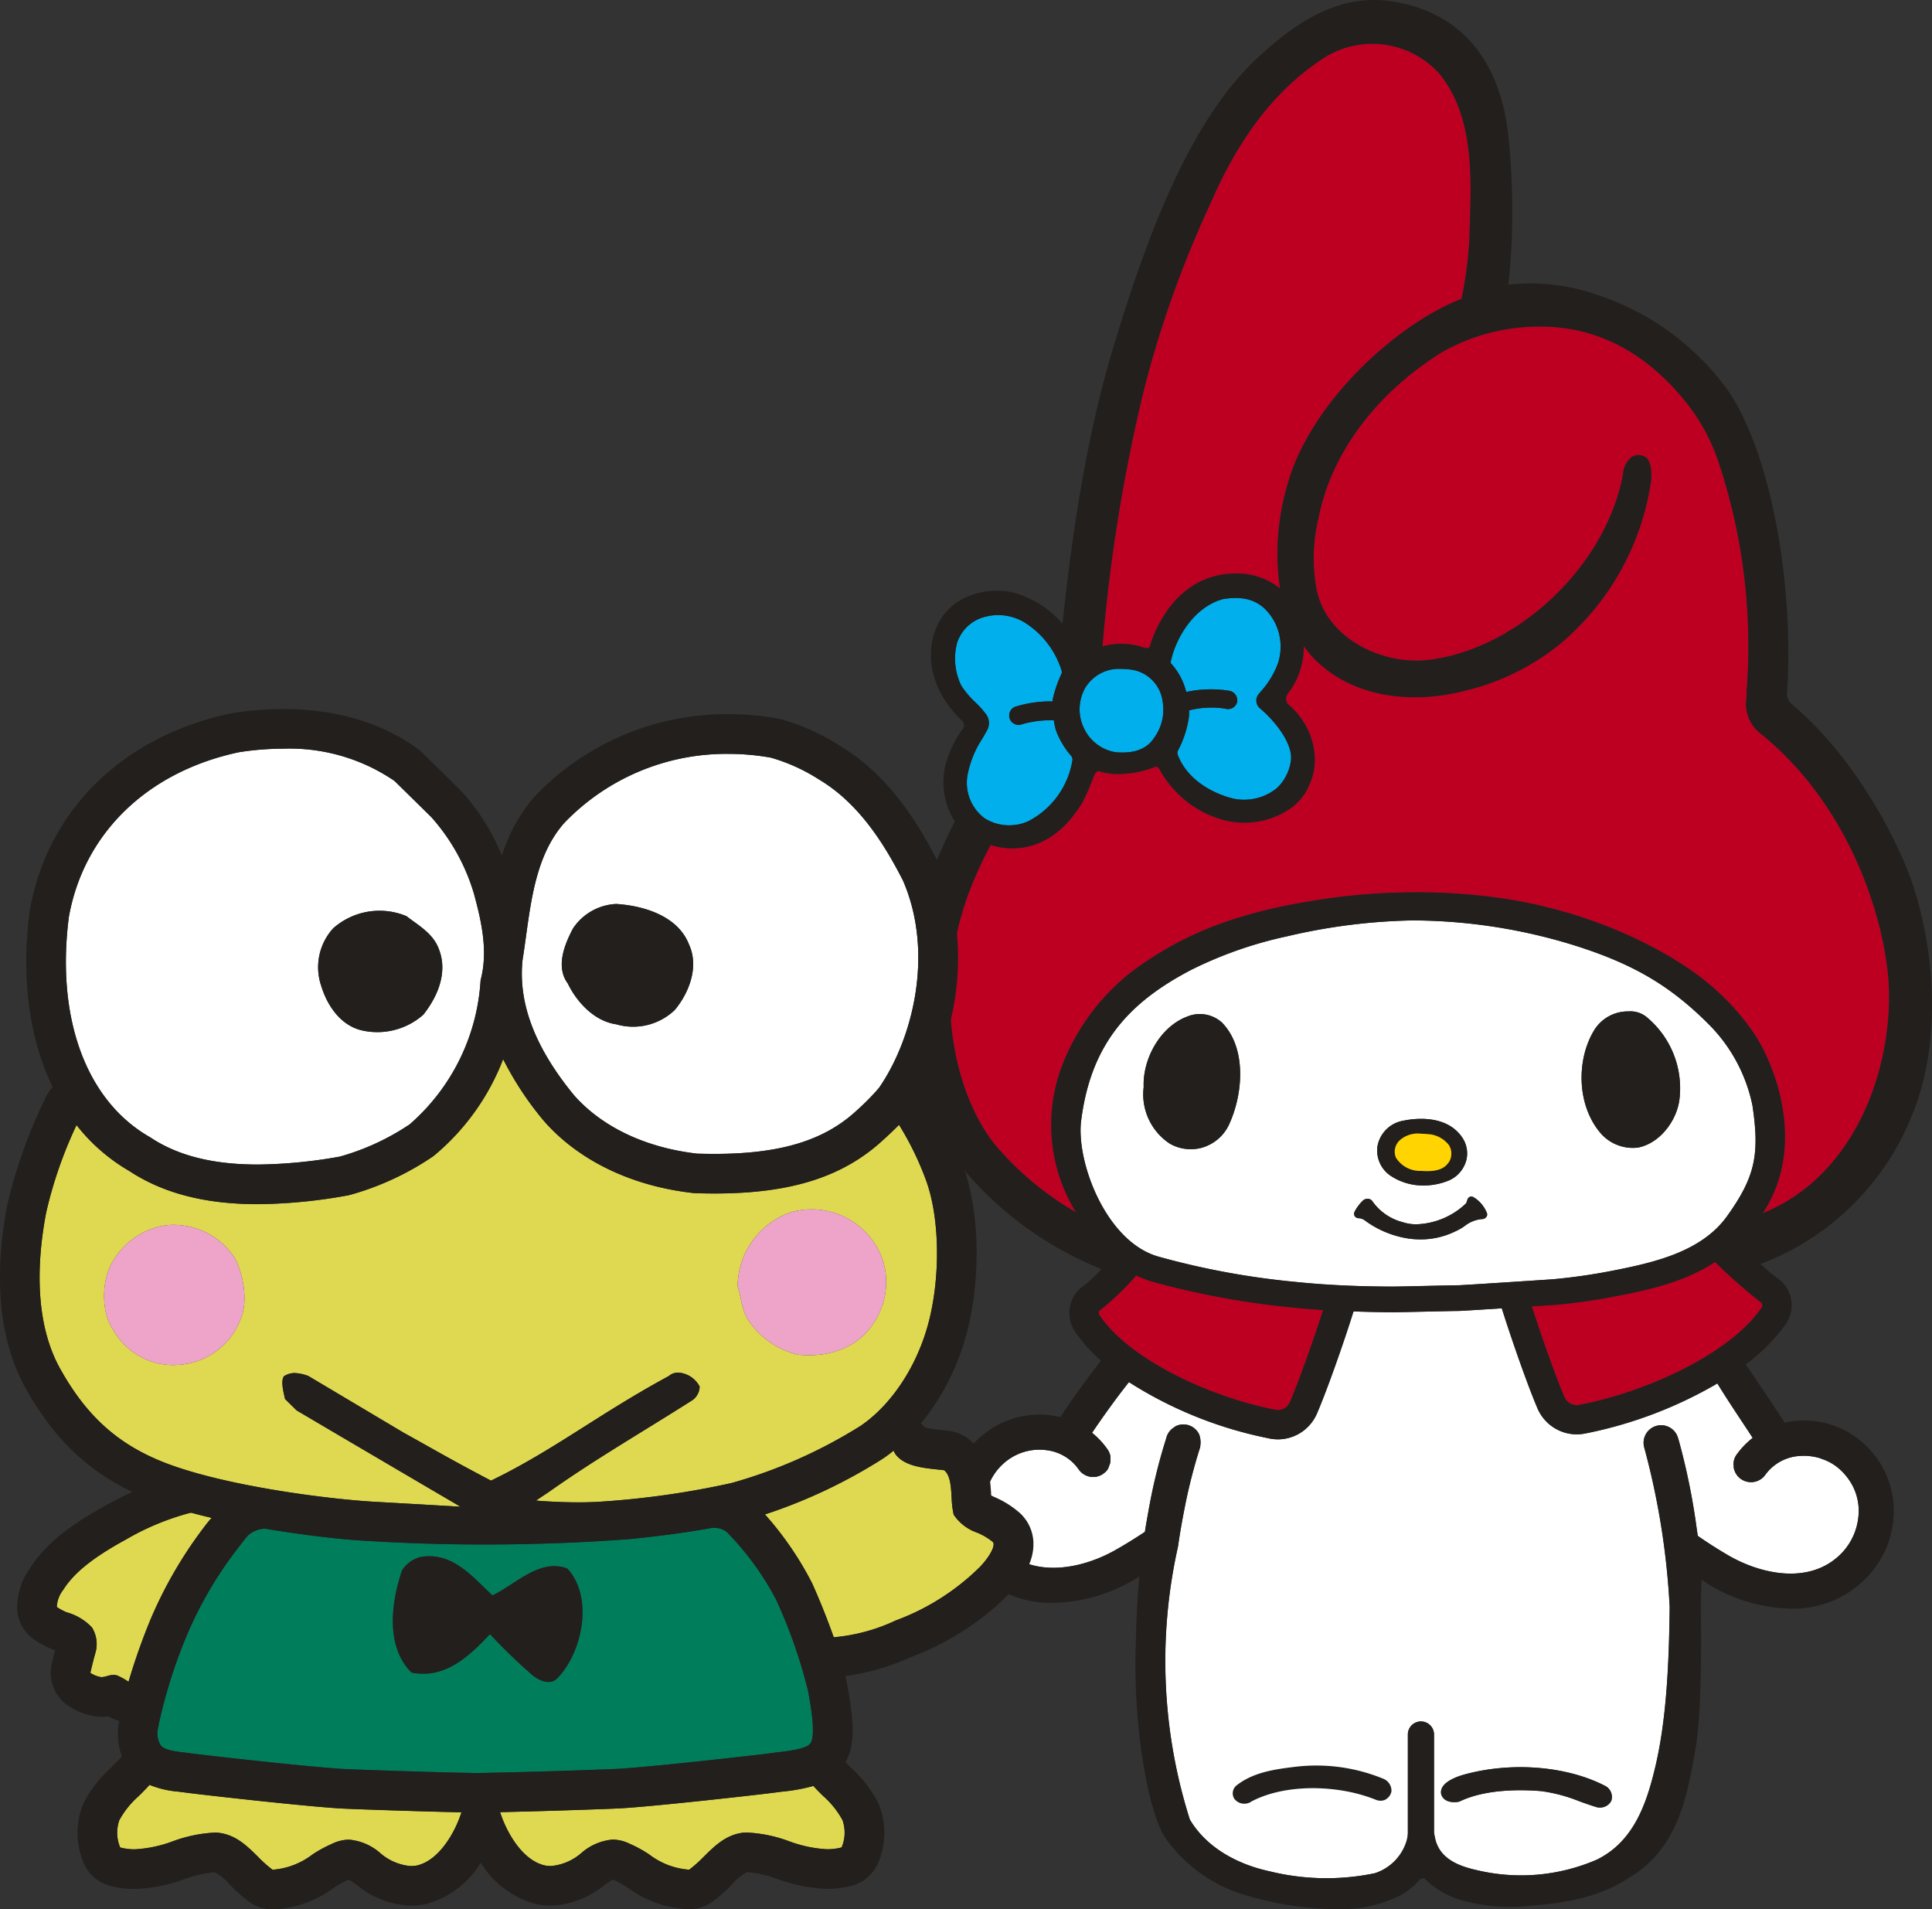
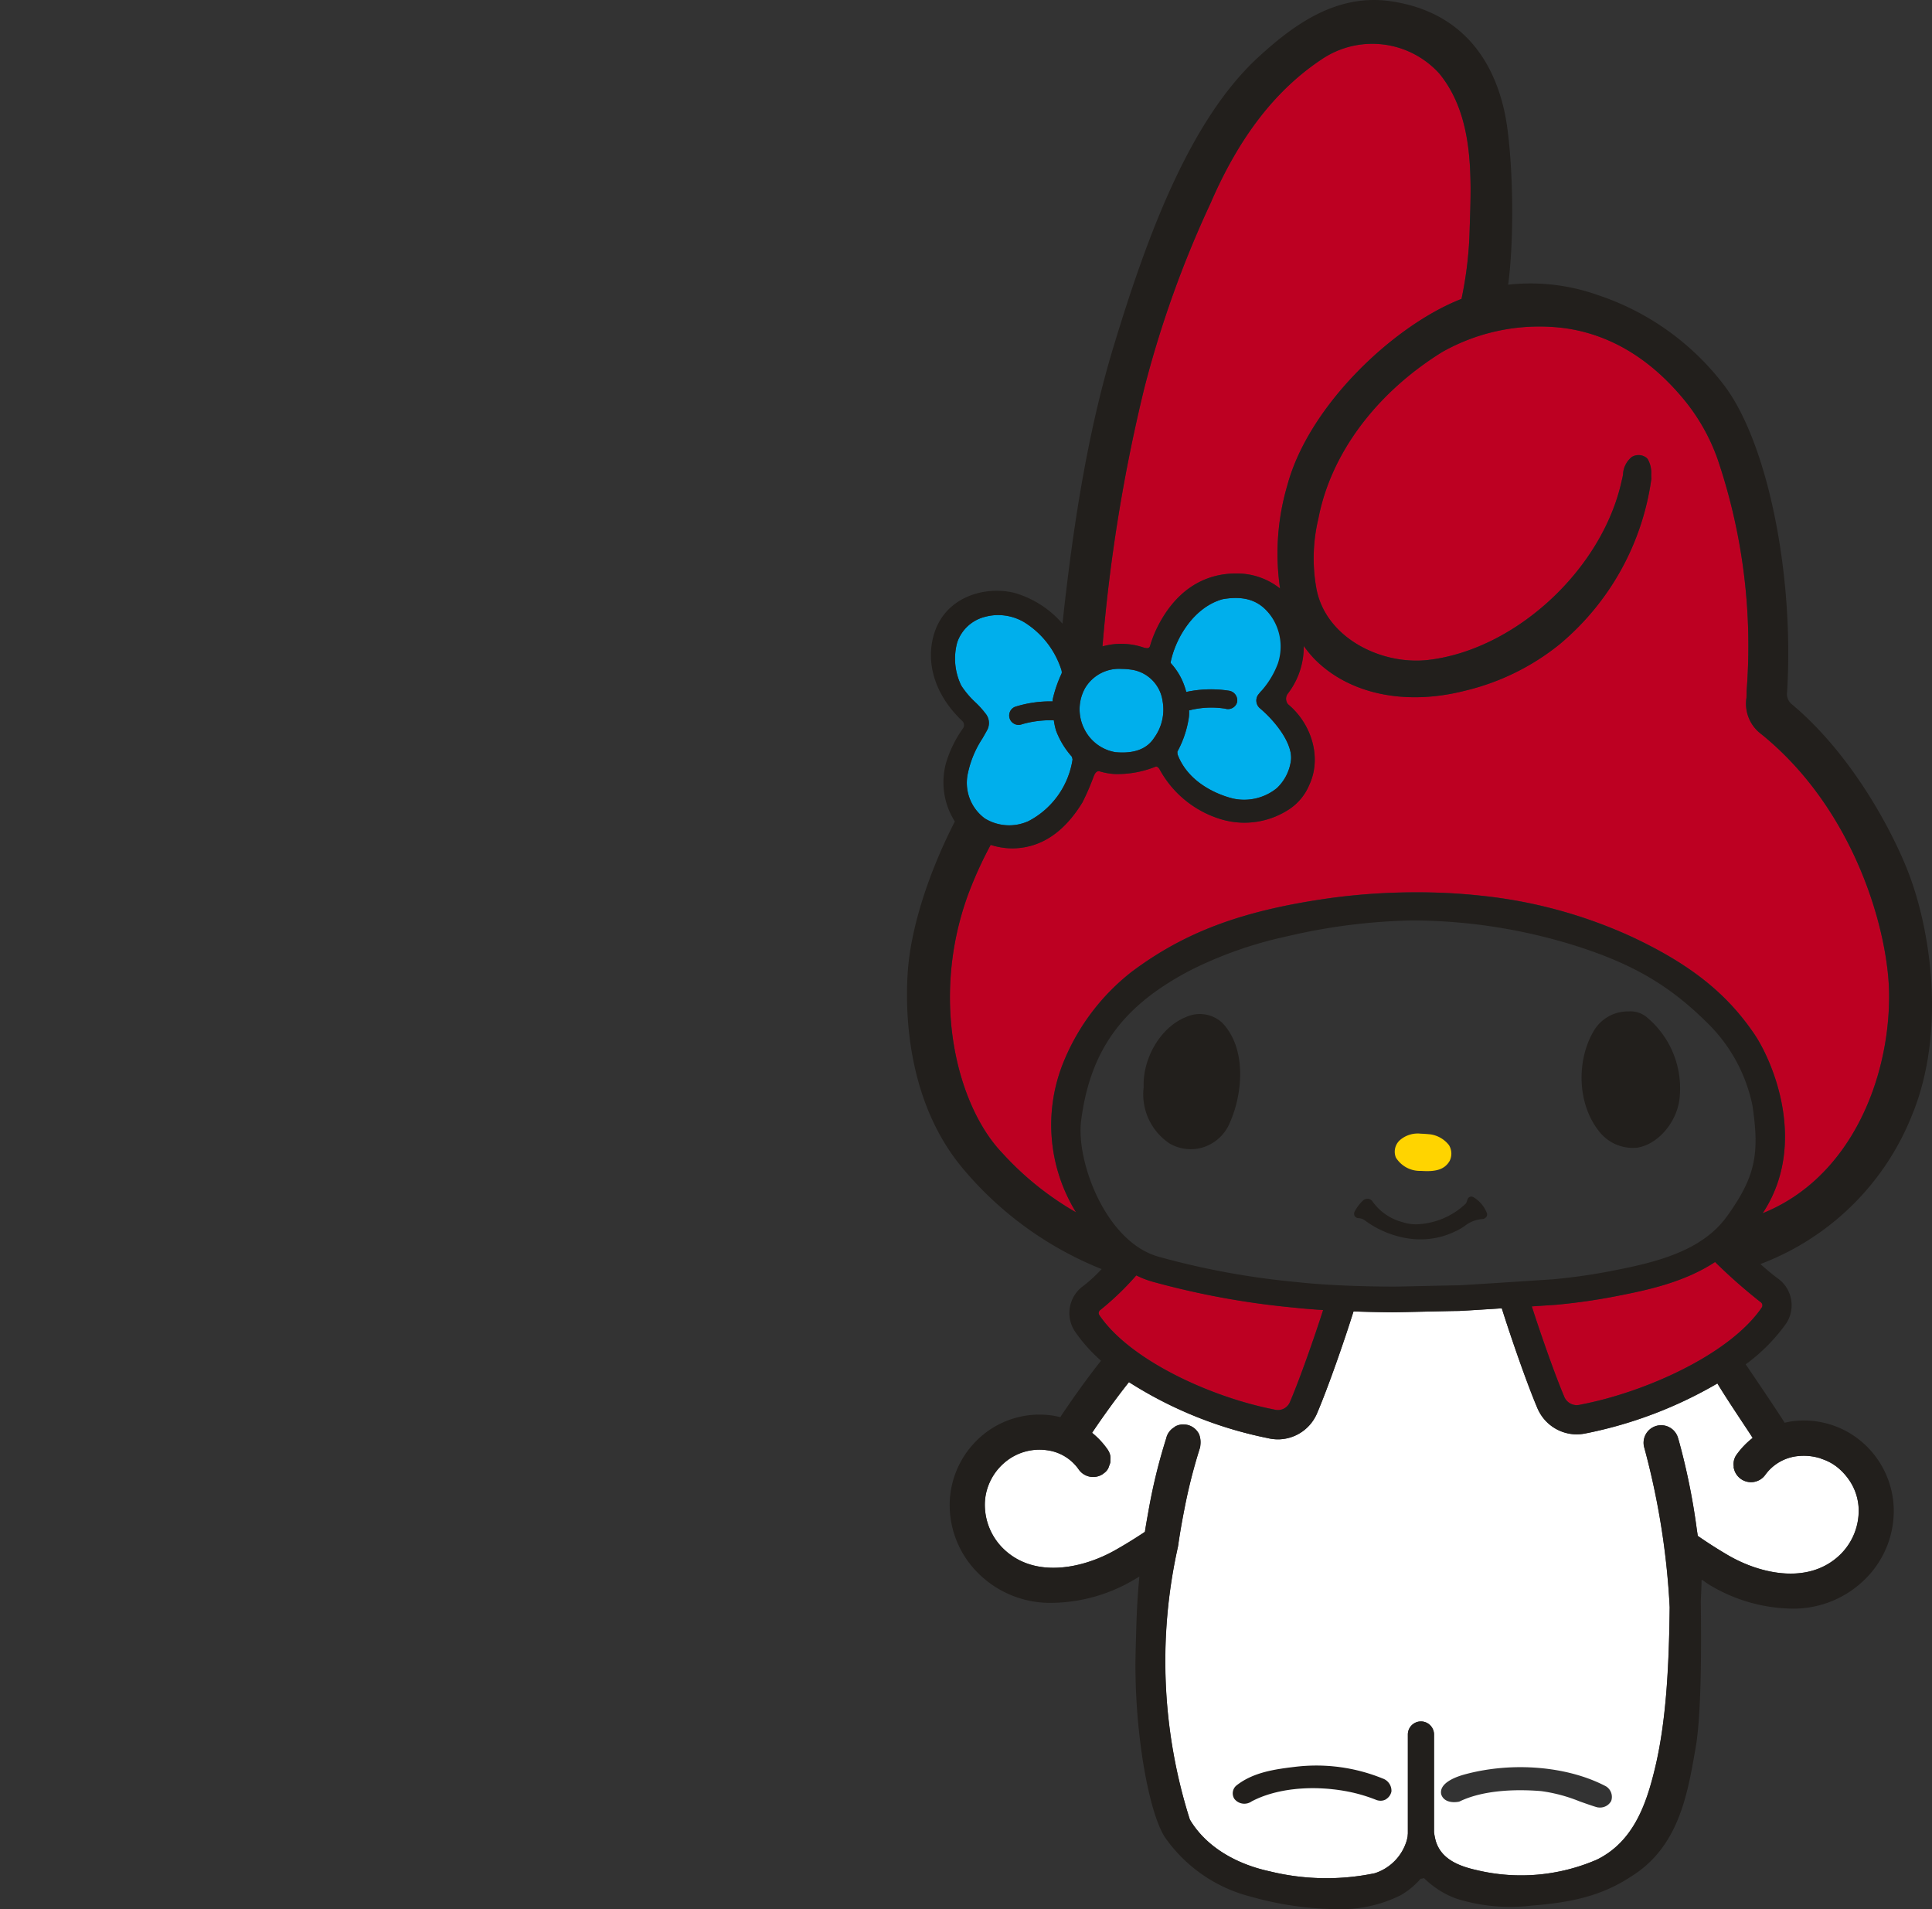
<svg xmlns="http://www.w3.org/2000/svg" width="232.726" height="229.965" viewBox="0 0 232.726 229.965">
  <rect x="0" y="0" width="232.726" height="229.965" fill="#333333" stroke="none" />
  <defs>
    <clipPath id="clip-path">
      <rect id="Rectángulo_707" data-name="Rectángulo 707" width="123.467" height="229.965" fill="none" />
    </clipPath>
    <clipPath id="clip-path-2">
-       <rect id="Rectángulo_708" data-name="Rectángulo 708" width="124.482" height="144.561" fill="none" />
-     </clipPath>
+       </clipPath>
  </defs>
  <g id="Grupo_1305" data-name="Grupo 1305" transform="translate(-1576.419 -1168.205)">
    <g id="Grupo_1170" data-name="Grupo 1170" transform="translate(1685.679 1168.205)">
      <g id="Grupo_1169" data-name="Grupo 1169" clip-path="url(#clip-path)">
        <path id="Trazado_12156" data-name="Trazado 12156" d="M48.922,168.78a21.218,21.218,0,0,0-10.652-1.41c-2.559.3-5.014.7-6.96,2.228a1.23,1.23,0,0,0-.258,1.624,1.526,1.526,0,0,0,2.086.3c2.9-1.531,7.134-1.989,11.329-1.231a19.13,19.13,0,0,1,3.727,1.078,1.53,1.53,0,0,0,.528.075,1.264,1.264,0,0,0,.6-.177,1.419,1.419,0,0,0,.65-.941,1.564,1.564,0,0,0-1.053-1.549" transform="translate(8.383 45.435)" fill="#221f1c" />
        <path id="Trazado_12157" data-name="Trazado 12157" d="M79.939,138.933a5.392,5.392,0,0,1-1.681.14,5.15,5.15,0,0,1-4.166-2.8c-.051-.094-.1-.191-.139-.289-1.293-3.037-3.188-8.513-4.309-12.074-2.543.164-4.928.313-5.215.317-.509,0-2.089.038-3.713.074-1.824.041-3.7.083-4.272.083-1.651-.009-3.186-.046-4.662-.1-1.048,3.366-3.075,9.206-4.422,12.341-.043.1-.09.2-.141.291a5.124,5.124,0,0,1-4.525,2.776,5.419,5.419,0,0,1-1.284-.156A49.088,49.088,0,0,1,24.732,132.8c-1.5,1.875-3.27,4.348-4.442,6.106A9.746,9.746,0,0,1,22.15,140.9a2.093,2.093,0,0,1,.333.766,1.958,1.958,0,0,1,.01.457,2.249,2.249,0,0,1,.008.359,2.179,2.179,0,0,1-.162.417,2.145,2.145,0,0,1-.134.342,2.1,2.1,0,0,1-.53.557c-.018.014-.027.034-.046.048a2.116,2.116,0,0,1-2.944-.519A5.511,5.511,0,0,0,14.813,141a6.455,6.455,0,0,0-4.9,1.349,6.792,6.792,0,0,0-2.386,3.772,6.509,6.509,0,0,0-.155,1.089,7.391,7.391,0,0,0,2.008,5.438c3.7,3.891,9.668,2.655,13.646.416,1.217-.687,2.4-1.415,3.619-2.228.121-.788.258-1.548.394-2.308.067-.384.136-.772.209-1.148a67.3,67.3,0,0,1,1.925-7.679c.034-.109.064-.237.1-.345a2.09,2.09,0,0,1,.914-1.122c.052-.032.086-.081.14-.109a2.105,2.105,0,0,1,.973-.23c.022,0,.045.01.066.011a2.049,2.049,0,0,1,.572.094,2.147,2.147,0,0,1,1.39,2.387,2.261,2.261,0,0,1-.034.277,64.089,64.089,0,0,0-1.889,7.424c-.261,1.323-.5,2.672-.711,4.081a1.683,1.683,0,0,1-.047.318,1.592,1.592,0,0,1-.025.159,63.133,63.133,0,0,0,1.435,32.842c2.014,3.4,5.76,5.4,9.588,6.23a28.6,28.6,0,0,0,12.689.237,5.888,5.888,0,0,0,3.862-3.978c.032-.128.06-.28.092-.417.011-.127.022-.265.033-.394V175.209a1.576,1.576,0,0,1,3.151,0v11.808a8.253,8.253,0,0,0,.191.983c.621,2.206,2.716,3.081,4.958,3.579a22.954,22.954,0,0,0,14.489-1.273c4.426-2.185,5.953-6.741,6.97-10.955,1.353-5.6,1.7-12.242,1.78-19.44a91.04,91.04,0,0,0-3.047-19.174,2.114,2.114,0,0,1,1.387-2.649,2.115,2.115,0,0,1,2.648,1.386c.128.408.251.9.375,1.351a79.825,79.825,0,0,1,1.9,9.692c.038.271.081.525.118.8,1.207.837,2.4,1.6,3.642,2.325,3.942,2.3,9.884,3.632,13.652-.2a7.4,7.4,0,0,0,2.091-5.406,6.572,6.572,0,0,0-.85-2.969,7.29,7.29,0,0,0-1.613-1.928,5.975,5.975,0,0,0-1.958-1.082c-.1-.034-.192-.089-.294-.118-.022-.006-.046-.008-.065-.013a6.718,6.718,0,0,0-2.56-.214,5.516,5.516,0,0,0-3.913,2.262,2.115,2.115,0,0,1-3.8-.9h0c-.006-.041.009-.081.005-.123a1.927,1.927,0,0,1,.371-1.45,9.729,9.729,0,0,1,1.908-1.978h0c-.584-.944-2.968-4.433-4.245-6.558a51.333,51.333,0,0,1-15.678,5.981m-24.23,44.1a1.247,1.247,0,0,1-.605.177,1.523,1.523,0,0,1-.526-.075,19.169,19.169,0,0,0-3.729-1.077c-4.194-.758-8.428-.3-11.329,1.23a1.524,1.524,0,0,1-2.086-.3,1.23,1.23,0,0,1,.258-1.623c1.947-1.526,4.4-1.925,6.961-2.228A21.211,21.211,0,0,1,55.3,180.546a1.565,1.565,0,0,1,1.053,1.55,1.418,1.418,0,0,1-.649.94m27.126.2a1.526,1.526,0,0,1-1.37.808,1.506,1.506,0,0,1-.482-.075c-.674-.209-1.335-.445-1.989-.679a19.024,19.024,0,0,0-4.6-1.226c-2.313-.193-6.665-.286-9.833,1.248l-.08.027c-.813.156-1.849.02-2.133-.9-.279-1.377,1.85-2.115,2.777-2.371,5.733-1.576,12.425-1.025,17.063,1.415l.041.025a1.5,1.5,0,0,1,.605,1.724" transform="translate(2.001 33.67)" fill="#fff" />
-         <path id="Trazado_12158" data-name="Trazado 12158" d="M70.486,169.7l-.041-.025c-4.638-2.44-11.33-2.991-17.063-1.415-.927.256-3.056.993-2.777,2.371.284.917,1.32,1.054,2.133.9l.08-.027c3.168-1.532,7.52-1.441,9.833-1.248a19.023,19.023,0,0,1,4.6,1.226c.654.234,1.315.471,1.989.679a1.474,1.474,0,0,0,.483.075,1.524,1.524,0,0,0,1.368-.808,1.5,1.5,0,0,0-.605-1.724" transform="translate(13.744 45.479)" fill="#221f1c" />
        <path id="Trazado_12159" data-name="Trazado 12159" d="M101.812,80.028a4.567,4.567,0,0,1-1.8-4.389c.006-.243.015-.5.017-.785a70.03,70.03,0,0,0-3.481-27.928,23.737,23.737,0,0,0-4.171-7.333c-4.04-4.848-8.814-7.7-14.191-8.465A23.8,23.8,0,0,0,63.356,34C55.37,38.959,49.934,46.27,48.445,54.059a20.49,20.49,0,0,0-.239,8.426c1.113,5.969,7.857,9.258,13.49,8.6,10.529-1.245,20.976-10.938,23.29-21.608a6.819,6.819,0,0,0,.156-.738,2.861,2.861,0,0,1,1.048-2.1,1.564,1.564,0,0,1,1.783.1l.13.135a3.27,3.27,0,0,1,.431,1.877c.005.173.006.346.019.516a31.575,31.575,0,0,1-11.077,19.95,28.721,28.721,0,0,1-11.423,5.582c-7.157,1.82-13.918.392-18.076-3.825a14.127,14.127,0,0,1-1.3-1.571,9.236,9.236,0,0,1-1.919,5.743,1.027,1.027,0,0,0,.034,1.282c2.811,2.334,4.1,6.407,2.546,9.722a6.487,6.487,0,0,1-2.321,2.858,9.8,9.8,0,0,1-8.185,1.3A12.534,12.534,0,0,1,29.3,84.24c-.116-.183-.315-.38-.5-.287a12.37,12.37,0,0,1-4.863.875,7.733,7.733,0,0,1-1.764-.3c-.409-.158-.622.164-.788.549a28.971,28.971,0,0,1-1.371,3.173c-1.924,3.134-4.574,5.451-8.346,5.526a8.721,8.721,0,0,1-2.7-.421,47.722,47.722,0,0,0-2.76,6.1c-4.549,12.577-1.254,25.365,4.155,31.011a36.53,36.53,0,0,0,8.894,7.151,20.047,20.047,0,0,1-1.421-18.322,26.4,26.4,0,0,1,8.092-10.63c6.451-4.838,13.394-7.414,23.957-8.9a76.1,76.1,0,0,1,10.4-.692,70.438,70.438,0,0,1,7.713.4,57.8,57.8,0,0,1,18.258,4.984c6.978,3.279,11.378,6.778,14.71,11.7,2.217,3.275,6.493,13.273.992,21.572,10.535-4.235,15.252-16.05,15.235-26.2-.009-7.667-4.111-22.385-15.385-31.5" transform="translate(1.105 8.402)" fill="#bd0022" />
        <path id="Trazado_12160" data-name="Trazado 12160" d="M23.552,76.892c.28.053.548.13.677-.177a14.221,14.221,0,0,1,.918-2.343c2.023-4.022,5.269-6.514,9.724-6.426a8.333,8.333,0,0,1,5.036,1.816,29.017,29.017,0,0,1,.886-12.474c2.593-9.607,12.865-19.265,20.969-22.413a45.509,45.509,0,0,0,.988-8.627c.223-6.3.478-13.433-3.647-18.5a10.886,10.886,0,0,0-14.2-1.724c-5.566,3.7-9.941,9.371-13.375,17.326a128.316,128.316,0,0,0-7.969,22.228,200.7,200.7,0,0,0-5.05,31.153,8.349,8.349,0,0,1,5.039.163" transform="translate(5.03 1.129)" fill="#bd0022" />
        <path id="Trazado_12161" data-name="Trazado 12161" d="M39.257,136.938a1.882,1.882,0,0,0,.5.071,1.573,1.573,0,0,0,1.415-.927c1.184-2.755,2.948-7.791,4.016-11.122-1.236-.081-2.418-.173-3.471-.289a98.09,98.09,0,0,1-17.037-3.114,10.949,10.949,0,0,1-2-.771,34.31,34.31,0,0,1-4.3,4.147.46.46,0,0,0-.158.63c3.71,5.49,13.559,9.919,21.034,11.376" transform="translate(4.933 32.821)" fill="#bd0022" />
        <path id="Trazado_12162" data-name="Trazado 12162" d="M69.478,123.61a72.455,72.455,0,0,1-7.417,1.066c-.023,0-1.245.084-2.883.192,1.105,3.434,2.784,8.239,3.93,10.932a1.646,1.646,0,0,0,1.34.959,1.911,1.911,0,0,0,.645-.067c7.736-1.482,17.939-6.031,21.795-11.7a.476.476,0,0,0-.16-.652,65.487,65.487,0,0,1-5.472-4.821c-3.794,2.5-8.4,3.429-11.777,4.089" transform="translate(16.08 32.477)" fill="#bd0022" />
-         <path id="Trazado_12163" data-name="Trazado 12163" d="M35.8,67.941a10.486,10.486,0,0,0,2.087-3.4A6.408,6.408,0,0,0,36.66,58.3c-1.276-1.456-2.995-1.941-5.414-1.524-3.421.942-5.657,4.592-6.276,7.582a.24.24,0,0,0,.074.188,7.893,7.893,0,0,1,1.641,2.85c.058.15.108.361.163.558a14.052,14.052,0,0,1,5.128-.151,1.173,1.173,0,0,1,1,1.38,1.136,1.136,0,0,1-1.44.78,10.7,10.7,0,0,0-4.351.214,4.319,4.319,0,0,1-.048,1,12.393,12.393,0,0,1-1.356,3.964,2.239,2.239,0,0,0,.024.341c1.483,3.919,5.866,5.12,6.73,5.321a6.25,6.25,0,0,0,5.229-1.267,5.562,5.562,0,0,0,1.69-3.287c.271-1.924-1.647-4.539-3.664-6.275a1.222,1.222,0,0,1-.284-1.675Z" transform="translate(6.784 15.39)" fill="#00afec" />
+         <path id="Trazado_12163" data-name="Trazado 12163" d="M35.8,67.941A6.408,6.408,0,0,0,36.66,58.3c-1.276-1.456-2.995-1.941-5.414-1.524-3.421.942-5.657,4.592-6.276,7.582a.24.24,0,0,0,.074.188,7.893,7.893,0,0,1,1.641,2.85c.058.15.108.361.163.558a14.052,14.052,0,0,1,5.128-.151,1.173,1.173,0,0,1,1,1.38,1.136,1.136,0,0,1-1.44.78,10.7,10.7,0,0,0-4.351.214,4.319,4.319,0,0,1-.048,1,12.393,12.393,0,0,1-1.356,3.964,2.239,2.239,0,0,0,.024.341c1.483,3.919,5.866,5.12,6.73,5.321a6.25,6.25,0,0,0,5.229-1.267,5.562,5.562,0,0,0,1.69-3.287c.271-1.924-1.647-4.539-3.664-6.275a1.222,1.222,0,0,1-.284-1.675Z" transform="translate(6.784 15.39)" fill="#00afec" />
        <path id="Trazado_12164" data-name="Trazado 12164" d="M20.681,73.393c2.245.2,3.782-.382,4.662-1.756h0a5.771,5.771,0,0,0,1-4.413,4.432,4.432,0,0,0-3.945-3.8,7.6,7.6,0,0,0-1-.067,4.751,4.751,0,0,0-4.338,2.227,5.25,5.25,0,0,0-.15,5,5.136,5.136,0,0,0,3.776,2.812" transform="translate(4.441 17.214)" fill="#00afec" />
        <path id="Trazado_12165" data-name="Trazado 12165" d="M8.206,70.1a1.791,1.791,0,0,1,.2,2.018c-.195.352-.387.687-.572,1.008a12.172,12.172,0,0,0-1.726,4.1,5.319,5.319,0,0,0,2.047,5.532,5.607,5.607,0,0,0,5.25.305A10.092,10.092,0,0,0,18.7,75.661a1.409,1.409,0,0,0-.1-.369,9.947,9.947,0,0,1-1.889-3.125v0a8.672,8.672,0,0,1-.266-1.236,12.481,12.481,0,0,0-3.809.465,1.131,1.131,0,1,1-.874-2.087,13.952,13.952,0,0,1,4.538-.651c.006-.075,0-.174.009-.24a15.141,15.141,0,0,1,1.053-3.079c.057-.114.083-.285-.1-.754A10.517,10.517,0,0,0,12.849,59.1a6.191,6.191,0,0,0-3.1-.846,6,6,0,0,0-1.555.206,4.743,4.743,0,0,0-3.39,3.1,7.4,7.4,0,0,0,.49,5.19,10.58,10.58,0,0,0,1.686,2A11.034,11.034,0,0,1,8.206,70.1" transform="translate(1.238 15.828)" fill="#00afec" />
-         <path id="Trazado_12166" data-name="Trazado 12166" d="M25.943,127.7a94.661,94.661,0,0,0,16.518,3.023,115.4,115.4,0,0,0,11.532.549c1.052,0,6.88-.151,7.958-.156.426,0,11.159-.7,11.424-.729a69.633,69.633,0,0,0,7.119-1.022c4.988-.975,10.716-2.265,13.8-6.546,3.458-4.8,3.944-7.538,3.08-13.354a19.335,19.335,0,0,0-5.081-9.6c-4.736-4.8-9.178-7.367-15.912-9.547A66.32,66.32,0,0,0,56.72,87.173h-.413a71.441,71.441,0,0,0-15.013,1.916,48.745,48.745,0,0,0-11.5,4.022c-7.627,3.967-12.128,9.02-13.286,18.186-.622,4.941,3.015,14.7,9.437,16.4m52.351-27.282a4.764,4.764,0,0,1,4.155-2.283,3.071,3.071,0,0,1,2.329.814,11.118,11.118,0,0,1,3.823,9.571c-.24,2.691-2.378,5.543-5.06,6.022a5.141,5.141,0,0,1-4.482-1.764c-2.882-3.4-2.892-8.852-.764-12.36M52.2,114.379a3.8,3.8,0,0,1,3.142-3.084c1.167-.248,5.123-.818,7.052,2.006h0a3.393,3.393,0,0,1,.534,2.648,3.685,3.685,0,0,1-2.072,2.524,7.942,7.942,0,0,1-3.259.626,7,7,0,0,1-3.982-1.284,3.673,3.673,0,0,1-1.415-3.436m-2.751,7.881a5.085,5.085,0,0,1,1-1.339.809.809,0,0,1,.57-.216.321.321,0,0,1,.061,0,.685.685,0,0,1,.5.273,6.412,6.412,0,0,0,3.669,2.542,4.936,4.936,0,0,0,.855.2,6,6,0,0,0,.707.057,9.053,9.053,0,0,0,6.005-2.468c.036-.029.1-.085.195-.408.128-.485.464-.476.561-.46a.732.732,0,0,1,.225.08h0a3.87,3.87,0,0,1,1.563,1.833.5.5,0,0,1,0,.472.643.643,0,0,1-.548.318A3.867,3.867,0,0,0,62.69,124a7.163,7.163,0,0,1-1.16.655,9.467,9.467,0,0,1-4.361.939,10.313,10.313,0,0,1-1.244-.1,11.881,11.881,0,0,1-5.128-2.095,1.436,1.436,0,0,0-.865-.355l-.022,0a.59.59,0,0,1-.465-.279.559.559,0,0,1,.005-.5m-25.41-15.02c-.141-3.365,1.972-7.232,5.191-8.465a3.97,3.97,0,0,1,4.256.719c2.919,3,2.559,8.4.916,12.084a5.17,5.17,0,0,1-3.491,3.009,5.079,5.079,0,0,1-3.738-.534,7.11,7.11,0,0,1-3.135-6.813" transform="translate(4.466 23.687)" fill="#fff" />
-         <path id="Trazado_12167" data-name="Trazado 12167" d="M49.968,113.991a7.92,7.92,0,0,0,3.259-.624,3.687,3.687,0,0,0,2.072-2.526,3.4,3.4,0,0,0-.533-2.648h0c-1.929-2.823-5.884-2.252-7.052-2.006a3.8,3.8,0,0,0-3.142,3.084,3.672,3.672,0,0,0,1.415,3.436,7,7,0,0,0,3.982,1.284m-2.695-5.462a3.281,3.281,0,0,1,2.532-.773c.385.008.782.042,1.173.083a3.476,3.476,0,0,1,2.2,1.29,1.98,1.98,0,0,1,.094,1.886c-.654,1.155-1.853,1.326-3.449,1.221a3.411,3.411,0,0,1-3.041-1.606,1.874,1.874,0,0,1,.487-2.1" transform="translate(12.098 28.794)" fill="#221f1c" />
        <path id="Trazado_12168" data-name="Trazado 12168" d="M49.374,111.855c1.595.106,2.794-.066,3.448-1.221a1.976,1.976,0,0,0-.094-1.886,3.475,3.475,0,0,0-2.2-1.291c-.389-.039-.786-.074-1.173-.083a3.283,3.283,0,0,0-2.532.774,1.876,1.876,0,0,0-.487,2.1,3.413,3.413,0,0,0,3.042,1.606" transform="translate(12.55 29.176)" fill="#ffd400" />
        <path id="Trazado_12169" data-name="Trazado 12169" d="M42.87,115.928l.022,0a1.436,1.436,0,0,1,.865.355,11.887,11.887,0,0,0,5.128,2.095,10.316,10.316,0,0,0,1.245.1,9.466,9.466,0,0,0,4.359-.939,7.164,7.164,0,0,0,1.16-.655,3.857,3.857,0,0,1,2.116-.846.643.643,0,0,0,.548-.318.5.5,0,0,0,0-.472,3.875,3.875,0,0,0-1.562-1.833h0a.75.75,0,0,0-.226-.08c-.1-.015-.432-.024-.561.46-.094.323-.159.379-.195.408a9.046,9.046,0,0,1-6.005,2.467,5.521,5.521,0,0,1-.707-.057,4.961,4.961,0,0,1-.855-.2,6.418,6.418,0,0,1-3.669-2.542.685.685,0,0,0-.5-.273.322.322,0,0,0-.061,0,.8.8,0,0,0-.568.216,5.035,5.035,0,0,0-1,1.339.554.554,0,0,0,0,.5.585.585,0,0,0,.464.279" transform="translate(11.507 30.796)" fill="#221f1c" />
        <path id="Trazado_12170" data-name="Trazado 12170" d="M25.56,111.639a5.079,5.079,0,0,0,3.738.534,5.17,5.17,0,0,0,3.491-3.009c1.643-3.688,2-9.08-.916-12.084a3.968,3.968,0,0,0-4.256-.719c-3.219,1.232-5.332,5.1-5.191,8.465a7.111,7.111,0,0,0,3.135,6.813" transform="translate(6.081 26.1)" fill="#221f1c" />
        <path id="Trazado_12171" data-name="Trazado 12171" d="M70.644,112.2c2.682-.478,4.82-3.331,5.061-6.02a11.123,11.123,0,0,0-3.823-9.572,3.075,3.075,0,0,0-2.33-.814A4.764,4.764,0,0,0,65.4,98.077c-2.126,3.506-2.117,8.964.766,12.359a5.14,5.14,0,0,0,4.48,1.764" transform="translate(17.361 26.029)" fill="#221f1c" />
        <path id="Trazado_12172" data-name="Trazado 12172" d="M121.231,133.887c3.794-9.68,2.147-21.287-.416-28.282-1.749-4.775-6.73-14.54-14.307-20.841a1.592,1.592,0,0,1-.5-1.38c.885-14.391-2.426-30.359-7.707-37.141A31.659,31.659,0,0,0,83.176,35.526a24.235,24.235,0,0,0-10.765-1.235c.853-6.423.513-16.464-.444-20.84C70.286,5.774,65.522,1.169,58.187.138,51.669-.78,46.5,3.041,42.3,6.9c-8.364,7.7-13.487,21.885-17.393,34.744C21.607,52.5,19.9,64.226,18.724,75.122a12.02,12.02,0,0,0-5.852-3.73c-3.768-.876-8.7.66-9.782,5.594-.827,3.749.865,7.331,3.577,9.865a.7.7,0,0,1,.071.886,13.978,13.978,0,0,0-2.053,4.207,8.813,8.813,0,0,0,1.04,6.95c.011.015.028.025.041.039C2.5,105.309.476,111.838.1,116.885c-.322,4.4-.326,15.523,6.582,23.808a42.272,42.272,0,0,0,16.756,12.164,17.479,17.479,0,0,1-2.212,2.037,4.007,4.007,0,0,0-.947,5.552,18.4,18.4,0,0,0,2.654,3.05l-.02,0c.038.031.079.06.116.089.113.106.216.215.333.318-1.75,2.2-3.722,4.993-4.9,6.79a9.588,9.588,0,0,0-1.09-.214,10.719,10.719,0,0,0-8.159,2.289,10.994,10.994,0,0,0-4.058,7.861,11.546,11.546,0,0,0,3.164,8.6,12.272,12.272,0,0,0,9.134,3.829,19.812,19.812,0,0,0,9.652-2.646c.306-.173.6-.346.883-.52-.235,2.448-.348,4.83-.4,7.166,0,0-.1,2.967-.071,4.288.013.946.039,1.887.085,2.817,0,.037,0,.072.006.111.4,7.787,1.905,14.7,3.486,17.059a18,18,0,0,0,10.3,7.108,39.509,39.509,0,0,0,10.567,1.515,16.027,16.027,0,0,0,7.534-1.7,9.167,9.167,0,0,0,2.376-1.976.163.163,0,0,0,.027.006,1.49,1.49,0,0,0,.375-.076,10.833,10.833,0,0,0,3.867,2.463,21.517,21.517,0,0,0,9.048.856c4.573-.357,8.37-1.091,12.017-3.5,5.7-3.518,6.79-9.767,7.746-15.282l.052-.294c.594-3.4.715-10.338.609-17.568.041-.841.08-1.709.1-2.63.3.184.722.509,1.04.694a19.782,19.782,0,0,0,9.608,2.8,12.265,12.265,0,0,0,9.192-3.688,11.54,11.54,0,0,0,3.3-8.552,11,11,0,0,0-3.932-7.922,10.754,10.754,0,0,0-8.126-2.418,9.4,9.4,0,0,0-1.081.195c-.75-1.226-3.566-5.387-4.688-7.033a21.634,21.634,0,0,0,4.848-4.887,3.969,3.969,0,0,0-.912-5.41c-.739-.543-1.46-1.151-2.168-1.783a31.677,31.677,0,0,0,18.436-18.371M28.595,46.705a128.1,128.1,0,0,1,7.967-22.23C40,16.522,44.371,10.855,49.937,7.15A10.887,10.887,0,0,1,64.132,8.874C68.259,13.943,68,21.08,67.78,27.378A45.421,45.421,0,0,1,66.791,36c-8.1,3.146-18.375,12.806-20.968,22.412a29.063,29.063,0,0,0-.886,12.476A8.331,8.331,0,0,0,39.9,69.076c-4.454-.088-7.7,2.4-9.722,6.426a14.068,14.068,0,0,0-.919,2.343c-.128.306-.4.229-.678.177a8.358,8.358,0,0,0-5.039-.164,200.682,200.682,0,0,1,5.053-31.152m13.98,38.66c2.018,1.736,3.935,4.351,3.665,6.275a5.569,5.569,0,0,1-1.69,3.287,6.252,6.252,0,0,1-5.231,1.267c-.862-.2-5.246-1.4-6.73-5.32a2.433,2.433,0,0,1-.024-.342,12.366,12.366,0,0,0,1.357-3.964,4.315,4.315,0,0,0,.048-1,10.7,10.7,0,0,1,4.351-.214,1.136,1.136,0,0,0,1.44-.78,1.173,1.173,0,0,0-1-1.38,14.058,14.058,0,0,0-5.129.151c-.053-.2-.1-.408-.162-.558a7.893,7.893,0,0,0-1.641-2.85.238.238,0,0,1-.074-.188c.619-2.99,2.855-6.64,6.276-7.582,2.419-.416,4.138.067,5.414,1.524a6.411,6.411,0,0,1,1.222,6.234,10.494,10.494,0,0,1-2.087,3.4l-.289.361a1.222,1.222,0,0,0,.284,1.674M21.5,82.79a4.749,4.749,0,0,1,4.338-2.227,7.608,7.608,0,0,1,1,.067,4.433,4.433,0,0,1,3.945,3.8,5.776,5.776,0,0,1-1,4.413h0c-.88,1.375-2.418,1.952-4.662,1.756a5.134,5.134,0,0,1-3.776-2.812,5.246,5.246,0,0,1,.15-5M6.533,82.574a7.4,7.4,0,0,1-.491-5.191,4.745,4.745,0,0,1,3.392-3.1,5.989,5.989,0,0,1,1.554-.2,6.2,6.2,0,0,1,3.1.844A10.518,10.518,0,0,1,18.5,80.411c.182.468.156.638.1.753a15.273,15.273,0,0,0-1.053,3.079c-.008.067,0,.167-.008.242A13.96,13.96,0,0,0,13,85.136a1.131,1.131,0,1,0,.874,2.087,12.444,12.444,0,0,1,3.81-.467,8.579,8.579,0,0,0,.265,1.237v0a9.963,9.963,0,0,0,1.889,3.126,1.4,1.4,0,0,1,.1.369A10.088,10.088,0,0,1,14.645,98.9a5.606,5.606,0,0,1-5.251-.3A5.32,5.32,0,0,1,7.347,93.06a12.208,12.208,0,0,1,1.726-4.1c.186-.32.378-.655.572-1.008a1.789,1.789,0,0,0-.2-2.017,10.851,10.851,0,0,0-1.226-1.357,10.659,10.659,0,0,1-1.685-2m14.438,52.412c1.159-9.164,5.66-14.219,13.287-18.186a48.745,48.745,0,0,1,11.5-4.022,71.441,71.441,0,0,1,15.013-1.916h.413a66.32,66.32,0,0,1,19.661,3.149c6.734,2.18,11.176,4.751,15.912,9.547a19.345,19.345,0,0,1,5.081,9.6c.864,5.817.378,8.555-3.08,13.354-3.083,4.281-8.811,5.57-13.8,6.546a69.3,69.3,0,0,1-7.12,1.022c-.263.025-11,.725-11.424.729-1.077.005-6.905.158-7.957.158-4.187-.022-8.236-.188-11.532-.551a94.677,94.677,0,0,1-16.52-3.023c-6.422-1.7-10.059-11.46-9.437-16.4m2.186,23.4a.46.46,0,0,1,.156-.631,34.319,34.319,0,0,0,4.306-4.147,11,11,0,0,0,2,.772,98.223,98.223,0,0,0,17.037,3.113c1.054.117,2.236.209,3.472.289-1.068,3.332-2.833,8.368-4.016,11.122a1.574,1.574,0,0,1-1.417.928,1.9,1.9,0,0,1-.5-.072c-7.474-1.456-17.323-5.886-21.033-11.374m78.706,14.8h0a9.735,9.735,0,0,0-1.909,1.978,1.933,1.933,0,0,0-.37,1.45c0,.042-.011.083-.005.125a2.113,2.113,0,0,0,3.8.9,5.516,5.516,0,0,1,3.912-2.262,6.716,6.716,0,0,1,2.56.214c.02.005.045.006.065.013.1.029.195.084.3.118a5.955,5.955,0,0,1,1.957,1.082,7.273,7.273,0,0,1,1.614,1.928,6.593,6.593,0,0,1,.85,2.969,7.409,7.409,0,0,1-2.091,5.406c-3.768,3.837-9.711,2.507-13.653.2-1.241-.727-2.434-1.488-3.641-2.325-.037-.273-.08-.528-.118-.8a79.8,79.8,0,0,0-1.9-9.692c-.123-.455-.245-.941-.374-1.351a2.1,2.1,0,0,0-1.038-1.241,2.081,2.081,0,0,0-1.611-.145,2.115,2.115,0,0,0-1.386,2.649,91.207,91.207,0,0,1,3.047,19.174c-.08,7.2-.427,13.843-1.782,19.44-1.017,4.213-2.543,8.77-6.969,10.955a22.959,22.959,0,0,1-14.49,1.273c-2.241-.5-4.337-1.372-4.957-3.579a8.277,8.277,0,0,1-.191-.982V208.878a1.576,1.576,0,0,0-3.151,0v11.959c-.011.13-.022.267-.033.394-.032.137-.06.289-.093.417a5.886,5.886,0,0,1-3.861,3.978,28.6,28.6,0,0,1-12.689-.237c-3.828-.825-7.573-2.83-9.588-6.23a63.119,63.119,0,0,1-1.435-32.842,1.593,1.593,0,0,0,.025-.159,1.918,1.918,0,0,0,.047-.318c.206-1.409.449-2.758.71-4.081a64.613,64.613,0,0,1,1.889-7.424,3.579,3.579,0,0,0-.006-1.194,1.991,1.991,0,0,0-.12-.418,2.09,2.09,0,0,0-1.228-1.052,2.057,2.057,0,0,0-.572-.094c-.022,0-.046-.011-.067-.011a2.1,2.1,0,0,0-.972.23c-.055.028-.089.078-.14.109a2.085,2.085,0,0,0-.914,1.122c-.036.108-.064.235-.1.345a67.976,67.976,0,0,0-1.924,7.679c-.074.376-.141.764-.21,1.148-.136.76-.272,1.52-.393,2.309-1.217.813-2.4,1.541-3.619,2.228-3.979,2.238-9.941,3.474-13.647-.416a7.392,7.392,0,0,1-2.007-5.439,6.5,6.5,0,0,1,.154-1.089,6.8,6.8,0,0,1,2.386-3.771,6.452,6.452,0,0,1,4.9-1.351A5.513,5.513,0,0,1,20.687,177a2.115,2.115,0,0,0,2.943.519c.02-.014.029-.034.047-.047a1.467,1.467,0,0,0,.663-.9,2.058,2.058,0,0,0,.154-.776,2.03,2.03,0,0,0-.009-.457,2.091,2.091,0,0,0-.333-.764,9.756,9.756,0,0,0-1.862-1.994c1.174-1.758,2.943-4.231,4.442-6.106A49.1,49.1,0,0,0,43.41,173.21a5.42,5.42,0,0,0,1.284.158,5.126,5.126,0,0,0,4.525-2.777c.051-.1.1-.192.141-.291,1.347-3.135,3.374-8.975,4.421-12.341,1.478.05,3.013.086,4.663.1.572,0,2.448-.042,4.27-.083,1.624-.036,3.206-.072,3.715-.074.286,0,2.672-.153,5.214-.317,1.122,3.561,3.017,9.037,4.31,12.074.042.1.088.195.139.289a5.147,5.147,0,0,0,4.166,2.8,5.384,5.384,0,0,0,1.68-.14,51.34,51.34,0,0,0,15.679-5.981c1.277,2.125,3.66,5.615,4.245,6.558m.945-16.359a.476.476,0,0,1,.16.652c-3.856,5.666-14.059,10.214-21.795,11.7a1.943,1.943,0,0,1-.645.067,1.644,1.644,0,0,1-1.339-.96c-1.147-2.691-2.826-7.5-3.931-10.932,1.638-.107,2.86-.188,2.883-.191a72.4,72.4,0,0,0,7.417-1.066c3.375-.66,7.984-1.59,11.777-4.089a65.485,65.485,0,0,0,5.472,4.821m.259-10.688c5.5-8.3,1.225-18.3-.991-21.572-3.333-4.919-7.732-8.418-14.711-11.7a57.786,57.786,0,0,0-18.258-4.984,70.415,70.415,0,0,0-7.712-.4,76.072,76.072,0,0,0-10.4.692c-10.564,1.483-17.505,4.059-23.958,8.9a26.389,26.389,0,0,0-8.091,10.63,20.047,20.047,0,0,0,1.419,18.322,36.53,36.53,0,0,1-8.894-7.151c-5.409-5.646-8.7-18.434-4.156-31.011a47.931,47.931,0,0,1,2.762-6.1,8.707,8.707,0,0,0,2.7.421c3.773-.075,6.423-2.392,8.348-5.526A29.219,29.219,0,0,0,22.5,93.478c.165-.385.379-.707.787-.549a7.757,7.757,0,0,0,1.764.3,12.362,12.362,0,0,0,4.863-.875c.183-.093.384.1.5.287a12.541,12.541,0,0,0,7.529,6.071,9.8,9.8,0,0,0,8.185-1.3,6.493,6.493,0,0,0,2.322-2.859c1.555-3.315.263-7.389-2.547-9.722a1.029,1.029,0,0,1-.034-1.282,9.236,9.236,0,0,0,1.919-5.743,14,14,0,0,0,1.3,1.571C53.242,83.6,60,85.027,67.16,83.208a28.713,28.713,0,0,0,11.423-5.582,31.575,31.575,0,0,0,11.077-19.95c-.013-.17-.014-.343-.018-.515a3.285,3.285,0,0,0-.432-1.878l-.13-.135a1.564,1.564,0,0,0-1.783-.1,2.857,2.857,0,0,0-1.047,2.1,6.559,6.559,0,0,1-.158.739C83.778,68.551,73.332,78.244,62.8,79.489c-5.635.656-12.378-2.632-13.49-8.6a20.447,20.447,0,0,1,.239-8.426c1.489-7.788,6.925-15.1,14.91-20.06a23.8,23.8,0,0,1,14.827-2.869C84.666,40.3,89.44,43.148,93.481,48a23.713,23.713,0,0,1,4.17,7.333,70.011,70.011,0,0,1,3.481,27.93c0,.281-.009.542-.015.783a4.566,4.566,0,0,0,1.8,4.389c11.274,9.12,15.378,23.837,15.387,31.5.017,10.147-4.7,21.963-15.237,26.2" transform="translate(0 0)" fill="#221f1c" />
      </g>
    </g>
    <g id="Grupo_1172" data-name="Grupo 1172" transform="translate(1576.419 1253.609)">
      <g id="Grupo_1171" data-name="Grupo 1171" clip-path="url(#clip-path-2)">
        <path id="Trazado_12173" data-name="Trazado 12173" d="M86.254,103.172c-.383-.378-.773-.767-1.142-1.178a21.613,21.613,0,0,1-3.7.678l-.229.028c-.188.023-.369.044-.577.074-1.724.235-15.223,1.76-19.12,1.934-2.5.111-9.155.332-14.111.441a14.12,14.12,0,0,0,1.389,3.034c.81,1.32,2.171,2.982,4.021,3.39a4.363,4.363,0,0,0,.719.064,6.4,6.4,0,0,0,3.68-1.582,6.581,6.581,0,0,1,3.748-1.6,4.757,4.757,0,0,1,2.065.51,14.894,14.894,0,0,1,2.34,1.281,8.96,8.96,0,0,0,4.675,1.825h.156a16.275,16.275,0,0,0,1.789-1.6c1.316-1.3,2.674-2.64,4.8-2.859.127,0,.23-.006.336-.006a16.829,16.829,0,0,1,5.082,1.044,15.43,15.43,0,0,0,4.6.969,6.742,6.742,0,0,0,1.747-.223,4.57,4.57,0,0,0,.1-3.294,10.855,10.855,0,0,0-2.359-2.928" transform="translate(12.872 27.714)" fill="#dfd951" />
        <path id="Trazado_12174" data-name="Trazado 12174" d="M38.464,104.752c-3.936-.177-17.472-1.708-19.128-1.936-.174-.025-.352-.046-.533-.07l-.243-.029-.16-.019a11.722,11.722,0,0,1-3.409-.813l-.032.044c-.4.45-.828.875-1.241,1.286a10.751,10.751,0,0,0-2.357,2.921,4.567,4.567,0,0,0,.1,3.292,6.673,6.673,0,0,0,1.744.223,15.363,15.363,0,0,0,4.6-.968,16.921,16.921,0,0,1,5.078-1.045c.1,0,.206,0,.332.01,2.128.214,3.486,1.559,4.8,2.851a14.751,14.751,0,0,0,1.786,1.6h.156a8.958,8.958,0,0,0,4.669-1.827A15.419,15.419,0,0,1,36.962,109a4.775,4.775,0,0,1,2.067-.507,6.554,6.554,0,0,1,3.741,1.6,6.373,6.373,0,0,0,3.677,1.579,4.854,4.854,0,0,0,.721-.06c1.85-.41,3.2-2.072,4.015-3.392a13.861,13.861,0,0,0,1.385-3.027c-1.166-.025-2.424-.056-3.689-.092-4.022-.113-8.4-.261-10.414-.351" transform="translate(3.016 27.685)" fill="#dfd951" />
        <path id="Trazado_12175" data-name="Trazado 12175" d="M98,80.11a5.583,5.583,0,0,1-2.808-2.157,11.044,11.044,0,0,1-.249-2.053c-.075-1.335-.161-2.718-.9-3.3-.285-.039-.582-.069-.886-.1-1.8-.195-4.021-.432-5.044-1.923-.052-.113-.107-.224-.168-.331q-.61.494-1.245.93a63.4,63.4,0,0,1-13.854,6.617c-.13.046-.259.088-.39.13A39.394,39.394,0,0,1,78.14,86.2c.7,1.544,1.724,4,2.606,6.513a21.915,21.915,0,0,0,7.466-2.022A28.357,28.357,0,0,0,98.27,84.328c1.071-1.077,2-2.565,1.662-3.07A7.4,7.4,0,0,0,98,80.11" transform="translate(19.689 19.086)" fill="#dfd951" />
        <path id="Trazado_12176" data-name="Trazado 12176" d="M14.022,96.481a76.159,76.159,0,0,1,2.695-7.62,51.67,51.67,0,0,1,6.861-11.6c.146-.178.3-.352.462-.524-.842-.2-1.67-.406-2.474-.623-.079.014-.146.029-.219.043A31.069,31.069,0,0,0,13.7,79.348C9.76,81.5,7.435,83.362,6.162,85.394a3.646,3.646,0,0,0-.783,2.077,6.652,6.652,0,0,0,1.184.636A6.639,6.639,0,0,1,9.61,89.929a3.779,3.779,0,0,1,.444,2.986c-.221.752-.516,1.98-.632,2.484a3.221,3.221,0,0,0,1.347.523,3.2,3.2,0,0,0,.678-.134,2.844,2.844,0,0,1,.766-.14,1.34,1.34,0,0,1,.479.085,8.064,8.064,0,0,1,1.324.74Z" transform="translate(1.46 20.682)" fill="#dfd951" />
        <path id="Trazado_12177" data-name="Trazado 12177" d="M88.774,104.688c.277-.038.565-.072.862-.111,1.49-.181,3.345-.413,3.889-1.021.776-.86.033-4.886-.247-6.4A61.2,61.2,0,0,0,89.427,86.18,34.468,34.468,0,0,0,83.5,78.054a2.334,2.334,0,0,0-1.516-.5c-.109,0-.243.005-.379.014-2.065.38-4.255.693-6.3.945-1.3.158-2.543.291-3.655.4a233.252,233.252,0,0,1-33.13.1c-2.77-.231-6.214-.643-9.787-1.228a.833.833,0,0,1-.273-.043h-.006l-.534-.09a3.094,3.094,0,0,0-2.065.783c-.425.445-.848,1.063-1.187,1.478a46.985,46.985,0,0,0-6.136,10.391,61.505,61.505,0,0,0-3.426,10.733c-.018.1-.034.2-.052.291l0,.017c-.008.053-.018.1-.028.153s-.01.076-.014.113l-.006,0a2.672,2.672,0,0,0,.334,2.176c.538.59,2.046.724,2.774.815.291.036.579.07.858.108,1.632.225,14.963,1.727,18.673,1.894,1.909.085,6.211.231,10.329.347,1.938.055,3.864.1,5.448.126,4.825-.067,13.676-.356,16.665-.488,3.713-.167,17.055-1.672,18.689-1.895M63.261,95.451a1.755,1.755,0,0,1-.123.145l-.041.042c-.031.031-.061.06-.093.086l-.047.038c-.034.028-.072.053-.107.079l-.034.02a1.3,1.3,0,0,1-.132.076l-.048.022c-.034.014-.065.028-.1.041s-.038.013-.058.018-.061.019-.092.027a.538.538,0,0,1-.058.013.939.939,0,0,1-.137.022.434.434,0,0,1-.058.005c-.027,0-.061.005-.092.005h-.069l-.089-.005a.487.487,0,0,1-.065-.006c-.048-.005-.093-.01-.136-.018-.024,0-.048-.01-.069-.015s-.062-.011-.089-.018l-.072-.02-.081-.023L61.3,95.96c-.041-.014-.089-.031-.13-.048-.024-.009-.047-.018-.069-.028s-.055-.023-.078-.034-.048-.022-.069-.032-.052-.025-.079-.037a.616.616,0,0,0-.065-.033c-.042-.022-.079-.043-.12-.067a.428.428,0,0,1-.062-.038.5.5,0,0,1-.067-.041c-.024-.013-.045-.027-.066-.039l-.067-.045-.065-.043c-.032-.022-.062-.045-.1-.066a.387.387,0,0,0-.051-.039l-.059-.045-.047-.038-.066-.052A.256.256,0,0,0,60,95.2a.625.625,0,0,0-.075-.065l-.031-.029c-.02-.017-.037-.034-.055-.05l-.024-.024c-.027-.022-.047-.046-.067-.065a64.993,64.993,0,0,1-4.775-4.641c-.075.078-.15.158-.221.237-.032.029-.059.06-.086.089l-.144.15c-.031.033-.065.067-.1.1l-.132.141-.1.1c-.041.047-.089.092-.134.137s-.069.067-.1.1-.092.092-.136.136-.069.065-.1.1c-.052.05-.1.1-.151.15-.031.028-.061.056-.089.084-.067.065-.14.13-.209.195a.4.4,0,0,1-.033.032l-.247.225a.47.47,0,0,1-.059.053l-.188.167c-.031.024-.055.047-.085.071-.051.05-.113.1-.168.146-.031.024-.061.048-.089.074-.057.046-.112.092-.167.137l-.093.07c-.058.047-.113.093-.174.137l-.085.066c-.062.047-.131.1-.192.144a.733.733,0,0,0-.069.05c-.085.06-.167.12-.253.179a.024.024,0,0,0-.014.006c-.092.062-.187.125-.28.186h0c-.093.057-.184.113-.277.168-.017.011-.037.023-.057.034-.072.043-.145.085-.22.126-.023.014-.051.028-.075.042l-.209.111c-.027.011-.055.025-.081.039-.069.034-.141.069-.212.1-.028.011-.051.023-.075.034-.079.036-.154.067-.233.1l-.061.025c-.1.038-.186.075-.285.109l-.01.005q-.307.111-.626.195l-.037.009c-.089.024-.182.045-.275.064a.524.524,0,0,1-.067.015c-.083.015-.165.032-.247.046-.028,0-.055.009-.083.011-.078.013-.164.025-.245.034-.028,0-.055.008-.083.009q-.128.013-.256.023l-.072,0c-.1.005-.2.008-.3.01h-.059c-.1,0-.195,0-.284-.008h-.031c-.116-.005-.223-.013-.328-.023-.018,0-.031,0-.045,0-.106-.009-.212-.023-.318-.038l-.045-.006c-.123-.018-.247-.039-.37-.064-3.2-3.2-2.4-8.638-1.122-12.319a3.709,3.709,0,0,1,2.241-1.6c.1-.017.209-.031.31-.043l.113-.01c.072-.009.14-.013.209-.018l.107-.006c.1,0,.188-.008.284-.008h.006c.041,0,.083,0,.123,0,.065,0,.13,0,.195.006.048,0,.093.005.141.01s.116.01.17.017.093.01.14.017l.164.024c.048.008.093.018.141.025s.106.02.16.033.089.02.137.032l.154.039c.045.011.088.024.136.038s.1.031.15.048l.134.043.151.057.126.048c.052.02.1.045.154.066s.079.032.117.051c.061.027.116.055.174.081.037.019.079.038.116.058.079.038.158.08.237.125.037.02.079.043.112.066l.145.08c.043.025.081.052.126.078s.085.053.126.081.086.055.127.083l.123.084c.041.029.085.058.126.089s.079.055.12.085.086.061.127.093.075.057.116.086.083.066.127.1.071.057.106.085.089.069.13.106.069.055.1.084.089.074.134.113c.027.023.055.046.081.071.048.043.1.085.151.128l.02.019c.2.182.407.368.605.556.006.008.017.015.024.023l.188.178c.01.008.017.018.027.025l.2.188.008.011c.324.315.646.631.964.937a.173.173,0,0,0,.031.031l.184.178c.014.011.024.024.038.036.075.07.148.139.219.207.083-.038.158-.076.239-.114.028-.017.055-.031.083-.046l.154-.08c.034-.018.069-.036.1-.055l.141-.08.1-.058.144-.084c.034-.019.065-.038.1-.058.052-.032.107-.064.158-.1l.137-.085c.057-.037.116-.072.177-.111.045-.031.1-.06.144-.092.032-.019.062-.041.1-.061.055-.037.112-.072.17-.109a.581.581,0,0,1,.055-.036c.376-.245.763-.5,1.15-.743l.057-.036.2-.123.079-.046c.062-.039.123-.076.188-.113l.075-.047.212-.121c.017-.009.034-.02.051-.031.089-.051.178-.1.271-.148a.022.022,0,0,1,.017-.008c.079-.045.162-.088.243-.13.024-.013.052-.025.075-.038l.192-.093c.027-.014.059-.027.089-.042.061-.027.12-.056.184-.081.028-.014.059-.027.085-.039l.2-.081.069-.028c.184-.069.366-.134.547-.186l.072-.02c.067-.019.136-.037.209-.055.023-.006.055-.014.081-.019.065-.015.134-.028.2-.041l.085-.017c.072-.011.144-.023.212-.032l.069-.01a5.184,5.184,0,0,1,.543-.032h.045c.1,0,.188.006.281.013h.031c.093.008.184.018.277.032a.356.356,0,0,1,.051.009c.083.011.162.027.247.045l.041.009c.089.02.178.045.267.07l.075.022c.093.028.181.06.273.094,3.2,3.521,1.731,10-1.043,12.991" transform="translate(4.056 21.072)" fill="#007e5c" />
        <path id="Trazado_12178" data-name="Trazado 12178" d="M57.976,81.638l-.075-.022c-.089-.027-.178-.05-.267-.07l-.041-.009c-.085-.018-.164-.033-.247-.045l-.051-.01c-.093-.013-.184-.024-.277-.032h-.031c-.093-.008-.182-.011-.273-.013h-.052a5.184,5.184,0,0,0-.543.032l-.069.01c-.069.009-.14.02-.212.032l-.085.015-.2.041-.081.02c-.072.017-.141.036-.209.055-.024.006-.048.011-.072.019-.181.053-.362.118-.547.187l-.069.028-.2.081L54.289,82c-.065.027-.123.055-.184.083-.031.014-.062.028-.089.042l-.192.093c-.023.013-.051.025-.075.038-.081.042-.164.085-.243.13a.029.029,0,0,0-.017.006c-.093.048-.182.1-.271.149l-.051.031c-.071.039-.14.08-.212.121-.023.015-.051.031-.075.046-.065.037-.126.075-.188.113-.027.017-.051.032-.079.047-.065.041-.132.08-.2.122l-.057.037c-.387.243-.773.5-1.15.743-.02.011-.037.023-.055.034l-.17.109-.1.062c-.047.032-.1.061-.144.092-.061.037-.12.074-.177.111l-.137.085c-.051.032-.106.064-.158.094l-.1.06-.144.084-.1.058-.141.08-.1.055-.154.08-.083.045c-.081.039-.156.078-.239.114l-.219-.206a.488.488,0,0,0-.038-.036l-.184-.178a.231.231,0,0,1-.031-.031c-.318-.306-.64-.622-.964-.937l-.008-.011-.2-.188c-.01-.009-.017-.018-.027-.025-.065-.061-.127-.12-.188-.179l-.024-.022c-.2-.189-.4-.375-.605-.556l-.02-.019c-.052-.043-.1-.085-.151-.128-.027-.025-.055-.048-.081-.071-.045-.039-.089-.076-.134-.114s-.069-.055-.1-.084-.085-.07-.13-.1-.071-.059-.106-.085-.089-.067-.127-.1-.079-.057-.116-.086-.085-.062-.127-.093-.078-.058-.12-.086-.085-.058-.126-.089l-.123-.083c-.041-.028-.083-.056-.127-.083s-.085-.055-.126-.081-.081-.052-.126-.078l-.145-.08c-.033-.023-.075-.046-.112-.067-.079-.043-.158-.085-.237-.123-.037-.02-.079-.039-.116-.058-.059-.027-.113-.055-.174-.081-.038-.019-.076-.034-.117-.052s-.1-.045-.154-.065-.085-.032-.126-.05-.1-.037-.151-.056l-.134-.043c-.051-.018-.1-.033-.15-.048s-.092-.027-.136-.038-.1-.027-.154-.039-.093-.023-.137-.033l-.16-.032c-.048-.008-.093-.018-.141-.025l-.164-.024c-.047-.006-.092-.013-.14-.018l-.17-.015c-.048-.005-.093-.008-.141-.011l-.195-.005c-.041,0-.083,0-.123,0h-.006c-.1,0-.188,0-.284.008l-.107.006c-.069.005-.136.009-.209.017l-.113.011c-.1.013-.207.027-.31.043a3.7,3.7,0,0,0-2.241,1.6c-1.278,3.682-2.079,9.121,1.122,12.319.123.024.247.046.37.062l.045.008c.106.015.212.029.318.038.014,0,.027,0,.045,0,.106.01.212.018.318.023h.041c.089,0,.182.008.271.008l.037,0h.034c.1,0,.2,0,.3-.009l.072,0c.085-.006.17-.015.256-.023l.083-.009c.081-.009.168-.022.245-.034.028,0,.055-.008.083-.011.081-.014.164-.031.247-.046.023,0,.047-.01.067-.015.093-.019.186-.041.275-.064l.037-.009q.319-.086.626-.195l.01-.005c.1-.034.188-.071.285-.111l.061-.024c.079-.033.154-.065.233-.1.024-.011.047-.024.075-.034.071-.034.144-.069.212-.1l.081-.041.209-.109.075-.042c.075-.041.148-.083.22-.126.02-.011.041-.023.057-.034.093-.055.186-.111.273-.168h0c.093-.061.188-.123.28-.187l.014-.005c.086-.06.168-.12.253-.179.02-.017.045-.034.069-.051.061-.047.13-.1.192-.144.031-.022.057-.043.085-.065.061-.045.116-.09.174-.137.031-.023.061-.046.093-.071.055-.045.109-.092.167-.136.028-.025.058-.05.089-.075.055-.048.117-.1.168-.146.031-.023.055-.046.085-.07.062-.056.127-.112.188-.168a.381.381,0,0,0,.059-.052l.247-.225a.423.423,0,0,0,.034-.033c.067-.064.14-.128.207-.193.028-.028.059-.057.089-.084.048-.051.1-.1.151-.15.031-.031.065-.064.1-.1l.136-.137.1-.1c.045-.045.093-.089.134-.136l.1-.1.132-.14c.034-.033.069-.067.1-.1.048-.052.1-.1.144-.151.028-.028.055-.058.086-.088.071-.079.146-.159.221-.238a65.012,65.012,0,0,0,4.775,4.642c.02.019.041.043.067.065l.024.024c.018.015.034.033.055.05l.031.028a.625.625,0,0,1,.075.065.5.5,0,0,1,.045.034l.066.053.047.038c.02.015.038.028.059.045a.529.529,0,0,1,.051.038c.034.022.065.045.1.067l.065.043.067.045c.022.013.042.027.066.039a.679.679,0,0,0,.067.041c.02.013.038.025.062.038.041.024.078.046.12.067a.615.615,0,0,1,.065.033c.027.011.051.024.079.037s.045.022.069.032.051.023.078.033.045.02.069.029c.041.018.089.034.13.048s.048.017.072.024l.081.023.072.02c.027.006.059.011.089.018a.506.506,0,0,0,.069.014c.045.009.088.014.136.019.02,0,.041.005.065.006l.089,0c.018,0,.031,0,.041,0l.018,0c.041,0,.075,0,.1,0a.437.437,0,0,0,.058-.005.94.94,0,0,0,.137-.022l.058-.013q.046-.011.092-.027l.058-.018c.034-.013.065-.027.1-.041l.048-.022c.043-.022.088-.048.132-.076.014-.008.024-.015.034-.022.034-.024.072-.05.107-.078.017-.013.031-.024.047-.039.032-.027.062-.056.093-.086.014-.013.027-.027.041-.041a1.753,1.753,0,0,0,.123-.145c2.774-2.987,4.244-9.471,1.043-12.992-.092-.034-.181-.065-.273-.093" transform="translate(10.111 21.802)" fill="#221f1c" />
        <path id="Trazado_12179" data-name="Trazado 12179" d="M44.158,86.473c4.863.273,10.287.59,10.287.59s-14.261-8.36-19.733-11.6l-1.4-1.373c-.144-.687-.553-2.142-.134-2.738a2.319,2.319,0,0,1,1.3-.389,5.109,5.109,0,0,1,1.656.361l11.449,6.815c2.986,1.647,5.807,3.309,10.544,5.783,7.554-3.66,13.006-8.05,21.418-12.6a1.686,1.686,0,0,1,1.139-.412,3.125,3.125,0,0,1,2.571,1.677,2.047,2.047,0,0,1-1.022,1.742c-5.958,3.787-11.583,7.028-17.086,10.92l-1.607,1.075s2.4.214,5.12.214c.869,0,1.768-.023,2.636-.08a103.739,103.739,0,0,0,15.814-2.246,59.293,59.293,0,0,0,15.563-6.9c3.731-2.551,6.864-7.281,8.218-12.654s1.29-12.258-.318-16.78a36.237,36.237,0,0,0-3.3-6.805c-.727.741-1.46,1.417-1.794,1.713-4.847,4.534-11.145,6.556-20.424,6.556-.743,0-1.48-.013-2.206-.034a3.927,3.927,0,0,1-.407-.028c-7.38-.836-13.737-3.9-17.9-8.627l-.106-.125a38.276,38.276,0,0,1-4.847-7.368,28.3,28.3,0,0,1-8.259,11.565c-.109.085-.216.168-.328.244a33.948,33.948,0,0,1-9.764,4.515,4.163,4.163,0,0,1-.5.113,63.149,63.149,0,0,1-10.708,1.03c-6.32,0-11.384-1.307-15.472-3.994A22.3,22.3,0,0,1,8.2,41.1,51.407,51.407,0,0,0,4.548,51.611C3.413,57.5,3.115,64.845,6.217,70.427s6.8,8.989,12.257,11.194c7.145,2.894,19.922,4.529,25.684,4.852M94.116,51.638a9.069,9.069,0,0,1,11.1,5.426,8.819,8.819,0,0,1-1.18,8.153c-1.905,2.783-5.349,3.913-8.943,3.538a9.941,9.941,0,0,1-6.108-4.365c-.7-1.24-.722-2.616-1.15-3.86a9.534,9.534,0,0,1,6.28-8.893M12.633,65.777c-1.405-1.925-1.433-5.509-.352-7.73a8.878,8.878,0,0,1,6.864-4.9,8.829,8.829,0,0,1,8.187,4.068c.986,2.059,1.563,5.1.619,7.315A8.567,8.567,0,0,1,20.4,69.984a8.247,8.247,0,0,1-7.77-4.207" transform="translate(1.019 9.01)" fill="#dfd951" />
-         <path id="Trazado_12180" data-name="Trazado 12180" d="M77.127,64.9c3.594.374,7.038-.755,8.943-3.538a8.818,8.818,0,0,0,1.18-8.154,9.068,9.068,0,0,0-11.1-5.426,9.535,9.535,0,0,0-6.279,8.893c.427,1.245.444,2.62,1.148,3.86A9.946,9.946,0,0,0,77.127,64.9" transform="translate(18.986 12.865)" fill="#eea4c9" />
        <path id="Trazado_12181" data-name="Trazado 12181" d="M18.743,65.715a8.565,8.565,0,0,0,7.548-5.451c.944-2.219.366-5.255-.619-7.314a8.829,8.829,0,0,0-8.187-4.07,8.881,8.881,0,0,0-6.864,4.9c-1.081,2.222-1.053,5.8.352,7.73a8.244,8.244,0,0,0,7.77,4.207" transform="translate(2.679 13.278)" fill="#eea4c9" />
        <path id="Trazado_12182" data-name="Trazado 12182" d="M70.568,52.394c.684.019,1.379.029,2.077.029,7.971,0,13.269-1.624,17.167-5.269a28.081,28.081,0,0,0,2.644-2.687c4.059-5.873,6.689-16.194,2.883-24.972-2.11-4.117-5.175-9.233-10.115-12.168A21.8,21.8,0,0,0,79.433,4.7a28.953,28.953,0,0,0-5.106-.457,27.058,27.058,0,0,0-19.768,8.3c-3.235,3.651-3.94,8.713-4.62,13.606-.136.991-.273,1.978-.427,2.948-.53,5.205,1.5,10.527,6.2,16.256,3.376,3.834,8.653,6.337,14.856,7.04M55.6,25.266a6.61,6.61,0,0,1,5.222-2.943c3.6.242,7.473,1.588,8.746,4.885,1.272,2.756-.079,5.939-1.721,7.892a7.255,7.255,0,0,1-7.031,1.721c-2.766-.39-4.863-2.855-5.847-4.919-1.532-2.058-.318-4.834.632-6.636" transform="translate(13.431 1.153)" fill="#fff" />
        <path id="Trazado_12183" data-name="Trazado 12183" d="M16.388,50.557c3.306,2.213,7.548,3.285,12.965,3.285a58.531,58.531,0,0,0,9.9-.959,29.167,29.167,0,0,0,8.392-3.875A24.954,24.954,0,0,0,56.2,31.642c.923-3.485.113-7.058-.8-10.421a24.118,24.118,0,0,0-5.144-9.234L45.823,7.636A22.4,22.4,0,0,0,32.455,3.752a35.013,35.013,0,0,0-5.359.425C16.052,6.519,8.378,13.955,6.593,24.058c-1.553,12.22,2.11,22.129,9.795,26.5M38.446,25.382a8.424,8.424,0,0,1,8.823-1.457c1.389,1.094,3.191,2.042,3.9,3.965,1.132,2.894-.223,5.807-1.864,7.894a8.351,8.351,0,0,1-7.574,1.859c-2.486-.669-4.029-3-4.741-5.34a6.962,6.962,0,0,1,1.457-6.921" transform="translate(1.696 1.02)" fill="#fff" />
        <path id="Trazado_12184" data-name="Trazado 12184" d="M59.784,32.956a7.254,7.254,0,0,0,7.031-1.719c1.642-1.953,2.992-5.138,1.721-7.894-1.273-3.3-5.15-4.642-8.746-4.883A6.609,6.609,0,0,0,54.569,21.4c-.951,1.8-2.164,4.578-.633,6.636.986,2.064,3.081,4.529,5.849,4.919" transform="translate(14.458 5.016)" fill="#221f1c" />
        <path id="Trazado_12185" data-name="Trazado 12185" d="M35.239,33.474a8.354,8.354,0,0,0,7.576-1.859c1.641-2.087,2.995-5,1.863-7.895-.707-1.922-2.51-2.87-3.9-3.965a8.427,8.427,0,0,0-8.825,1.459A6.961,6.961,0,0,0,30.5,28.134c.711,2.339,2.253,4.671,4.74,5.34" transform="translate(8.187 5.189)" fill="#221f1c" />
        <path id="Trazado_12186" data-name="Trazado 12186" d="M123.588,97.689a4.968,4.968,0,0,0-.618-.747,11.365,11.365,0,0,0-3.219-2.05c-.106-.052-.225-.112-.352-.173a.048.048,0,0,0,0-.023c-.109-1.91-.273-4.827-2.695-6.749a4.745,4.745,0,0,0-2.329-.993c-.271-.036-.551-.067-.838-.1l-.168-.018a14.7,14.7,0,0,1-1.946-.3,4.7,4.7,0,0,0-.488-.492,28.66,28.66,0,0,0,4.9-8.846q.4-1.169.708-2.372c1.61-6.4,1.432-14.255-.449-19.546a41.071,41.071,0,0,0-4.641-9.093c-.059-.078-.116-.155-.178-.23,4.008-7.234,5.958-17.79,1.875-27.212-.041-.1-.085-.187-.134-.28-2.407-4.7-5.944-10.54-11.929-14.093a26.043,26.043,0,0,0-7.028-3.146c-.117-.031-.237-.055-.352-.078a33.9,33.9,0,0,0-5.95-.53,31.914,31.914,0,0,0-23.287,9.848l-.055.059a19.957,19.957,0,0,0-3.96,7.137,25.743,25.743,0,0,0-5.082-7.974c-.028-.029-.058-.058-.089-.088L50.864,5.253a4.835,4.835,0,0,0-.52-.444C46.059,1.662,40.46,0,34.151,0A40.307,40.307,0,0,0,28.07.478c-.092.014-.181.032-.27.05C14.78,3.292,5.732,12.159,3.594,24.245c-.018.076-.028.154-.038.23-1.022,8.059,0,15.306,2.794,21.047a4.895,4.895,0,0,0-.485.618c-.018.028-.034.057-.052.088-.031.05-.061.1-.092.149a2.558,2.558,0,0,0-.131.247A60.247,60.247,0,0,0,.881,59.719c-1,5.171-1.569,12.245.65,18.6.075.216.158.431.24.645a.154.154,0,0,0,.02.057,20.735,20.735,0,0,0,1.276,2.737c3.317,5.972,7.343,9.9,12.886,12.532-.937.431-1.967.944-3.081,1.555-4.7,2.568-7.565,4.943-9.3,7.7a8.149,8.149,0,0,0-1.484,5.1,4.776,4.776,0,0,0,2.114,3.49,10.889,10.889,0,0,0,2.134,1.122l.3.113c-.192.74-.356,1.443-.4,1.632A4.775,4.775,0,0,0,8.4,120.154a7.413,7.413,0,0,0,3.833,1.222c.123,0,.247-.005.366-.015.164-.011.314-.029.458-.05a4.829,4.829,0,0,0,1.306.563l-.031.172a8.1,8.1,0,0,0,.356,4.117,3.911,3.911,0,0,0-.294.305c-.277.314-.579.609-.869.9l-.162.16a14.985,14.985,0,0,0-3.286,4.231,9.2,9.2,0,0,0,.085,7.4,4.763,4.763,0,0,0,3.085,2.573,11.607,11.607,0,0,0,2.972.383,19.555,19.555,0,0,0,6.036-1.19,13.84,13.84,0,0,1,3.584-.822,5.887,5.887,0,0,1,1.826,1.474,19.357,19.357,0,0,0,2.374,2.1,4.772,4.772,0,0,0,2.776.893h.107l.123,0A13.294,13.294,0,0,0,40.176,142a13.383,13.383,0,0,1,1.546-.88c.1-.038.195-.079.29-.123.273.15.708.458,1.02.677a10.861,10.861,0,0,0,6.429,2.453A9.564,9.564,0,0,0,50.987,144c.075-.013.15-.029.221-.045a11.078,11.078,0,0,0,6.707-5.012,11.1,11.1,0,0,0,6.71,5c.072.017.148.031.226.043a8.987,8.987,0,0,0,1.518.132,10.841,10.841,0,0,0,6.415-2.444c.322-.229.767-.54,1.044-.691.092.043.188.085.287.125a12.482,12.482,0,0,1,1.555.889,13.252,13.252,0,0,0,7.206,2.551h.158a4.78,4.78,0,0,0,2.8-.907,19.882,19.882,0,0,0,2.312-2.041,6.14,6.14,0,0,1,1.867-1.518,13.657,13.657,0,0,1,3.588.822,19.566,19.566,0,0,0,6.043,1.193,11.58,11.58,0,0,0,2.972-.384,4.77,4.77,0,0,0,3.08-2.559,9.183,9.183,0,0,0,.107-7.381,15.13,15.13,0,0,0-3.314-4.278c-.233-.231-.448-.446-.65-.652,1.221-2.111,1.016-4.992.188-9.476-.051-.292-.116-.6-.188-.905a27.784,27.784,0,0,0,7.9-2.281,32.883,32.883,0,0,0,11.6-7.4c3.174-3.186,3.994-6.5,2.257-9.1M62.943,30.251c.154-.97.291-1.957.427-2.948.68-4.894,1.385-9.955,4.62-13.607A27.063,27.063,0,0,1,87.758,5.4a29.074,29.074,0,0,1,5.106.457,21.84,21.84,0,0,1,5.79,2.629c4.941,2.934,8.006,8.05,10.115,12.168,3.806,8.777,1.176,19.1-2.883,24.972a28.393,28.393,0,0,1-2.644,2.687c-3.9,3.643-9.2,5.269-17.167,5.269-.7,0-1.393-.011-2.077-.029-6.2-.7-11.48-3.206-14.856-7.042-4.7-5.728-6.73-11.05-6.2-16.255M8.289,25.077c1.786-10.1,9.459-17.537,20.5-19.881a35.013,35.013,0,0,1,5.359-.425A22.4,22.4,0,0,1,47.519,8.655l4.426,4.352a24.114,24.114,0,0,1,5.143,9.234c.917,3.362,1.727,6.936.8,10.421a24.954,24.954,0,0,1-8.55,17.365A29.1,29.1,0,0,1,40.95,53.9a58.531,58.531,0,0,1-9.9.959c-5.418,0-9.657-1.072-12.965-3.284C10.4,47.206,6.736,37.3,8.289,25.077M7.236,79.437c-3.1-5.583-2.8-12.926-1.669-18.816A51.226,51.226,0,0,1,9.216,50.11a22.3,22.3,0,0,0,6.361,5.529c4.086,2.687,9.151,3.994,15.472,3.994A63.149,63.149,0,0,0,41.757,58.6a4.163,4.163,0,0,0,.5-.113,33.894,33.894,0,0,0,9.763-4.516c.113-.075.22-.158.329-.243a28.31,28.31,0,0,0,8.259-11.565,38.276,38.276,0,0,0,4.847,7.368l.106.125c4.162,4.726,10.52,7.792,17.9,8.627.134.017.271.024.407.028.725.022,1.464.034,2.206.034,9.277,0,15.577-2.022,20.423-6.556.336-.3,1.067-.973,1.8-1.714a36.4,36.4,0,0,1,3.3,6.805c1.607,4.524,1.672,11.406.318,16.782s-4.487,10.1-8.218,12.652a59.254,59.254,0,0,1-15.563,6.905A103.9,103.9,0,0,1,72.321,95.47c-.869.057-1.769.08-2.638.08-2.721,0-5.119-.214-5.119-.214l1.607-1.075c5.5-3.893,11.128-7.134,17.086-10.92A2.047,2.047,0,0,0,84.28,81.6a3.127,3.127,0,0,0-2.571-1.677,1.684,1.684,0,0,0-1.139.412c-8.412,4.552-13.864,8.942-21.418,12.6-4.737-2.474-7.558-4.136-10.544-5.783L37.157,80.337a5.116,5.116,0,0,0-1.656-.361,2.309,2.309,0,0,0-1.3.389c-.421.6-.01,2.051.134,2.738l1.4,1.373c5.472,3.235,19.733,11.6,19.733,11.6s-5.424-.317-10.287-.59c-5.763-.323-18.539-1.957-25.684-4.852-5.454-2.206-9.155-5.616-12.257-11.194m6.914,36.979a1.339,1.339,0,0,0-.478-.086,2.846,2.846,0,0,0-.766.141,3.3,3.3,0,0,1-.678.132,3.2,3.2,0,0,1-1.347-.523c.116-.5.409-1.732.632-2.484a3.781,3.781,0,0,0-.445-2.986,6.635,6.635,0,0,0-3.047-1.822,6.679,6.679,0,0,1-1.183-.636,3.63,3.63,0,0,1,.783-2.075c1.272-2.033,3.6-3.9,7.534-6.047a31.047,31.047,0,0,1,7.651-3.191c.071-.014.14-.029.219-.043.8.217,1.632.426,2.472.623-.158.173-.314.346-.462.525a51.7,51.7,0,0,0-6.86,11.6,75.716,75.716,0,0,0-2.695,7.619l-.008-.008a8.035,8.035,0,0,0-1.324-.739M54.2,135.907c-.811,1.32-2.164,2.982-4.015,3.39a5.046,5.046,0,0,1-.722.061,6.388,6.388,0,0,1-3.677-1.579,6.548,6.548,0,0,0-3.741-1.6,4.772,4.772,0,0,0-2.065.509,15.3,15.3,0,0,0-2.339,1.278,8.958,8.958,0,0,1-4.669,1.827h-.158a14.838,14.838,0,0,1-1.784-1.6c-1.318-1.292-2.674-2.638-4.8-2.851-.127-.006-.229-.006-.332-.01a16.921,16.921,0,0,0-5.078,1.045,15.411,15.411,0,0,1-4.6.968,6.683,6.683,0,0,1-1.745-.223,4.566,4.566,0,0,1-.1-3.292,10.751,10.751,0,0,1,2.357-2.921c.413-.412.844-.836,1.241-1.286l.031-.044a11.782,11.782,0,0,0,3.409.813l.162.019.243.029c.181.023.359.044.533.07,1.656.228,15.192,1.759,19.128,1.936,2.014.089,6.392.238,10.413.35,1.265.037,2.524.067,3.691.093a13.861,13.861,0,0,1-1.385,3.027m3.276-7.764c-1.583-.025-3.509-.07-5.448-.125-4.118-.117-8.42-.263-10.328-.347-3.711-.167-17.041-1.67-18.673-1.894-.281-.039-.568-.074-.858-.109-.729-.092-2.237-.225-2.774-.815a2.673,2.673,0,0,1-.336-2.176l.008,0c0-.037.006-.076.013-.113a1.51,1.51,0,0,0,.028-.151l0-.018c.017-.094.034-.191.051-.29a61.505,61.505,0,0,1,3.427-10.735,46.977,46.977,0,0,1,6.135-10.39c.338-.415.763-1.033,1.187-1.479a3.1,3.1,0,0,1,2.067-.783l.533.09h.006a.818.818,0,0,0,.273.045c3.575.584,7.019,1,9.788,1.228a233.547,233.547,0,0,0,33.128-.1c1.111-.1,2.353-.239,3.656-.4,2.045-.251,4.234-.563,6.3-.945.137-.009.271-.014.38-.014a2.33,2.33,0,0,1,1.515.5,34.424,34.424,0,0,1,5.926,8.126,61.217,61.217,0,0,1,3.852,10.975c.28,1.516,1.021,5.541.245,6.4-.544.609-2.4.841-3.888,1.021-.3.038-.585.072-.862.111-1.635.223-14.976,1.728-18.691,1.895-2.989.132-11.84.421-16.665.488m43.915,8.963a6.742,6.742,0,0,1-1.747.224,15.421,15.421,0,0,1-4.6-.969,16.8,16.8,0,0,0-5.082-1.044c-.107,0-.209,0-.336.006-2.128.219-3.485,1.558-4.8,2.858a16.3,16.3,0,0,1-1.788,1.6h-.158a8.979,8.979,0,0,1-4.675-1.825,14.94,14.94,0,0,0-2.339-1.281,4.758,4.758,0,0,0-2.067-.51,6.588,6.588,0,0,0-3.748,1.6,6.389,6.389,0,0,1-3.679,1.583,4.492,4.492,0,0,1-.719-.064c-1.85-.408-3.211-2.07-4.022-3.39a14.163,14.163,0,0,1-1.387-3.034c4.955-.109,11.607-.332,14.11-.441,3.9-.174,17.4-1.7,19.12-1.934.209-.031.39-.051.579-.075l.229-.028a21.5,21.5,0,0,0,3.7-.677c.37.411.759.8,1.143,1.178a10.869,10.869,0,0,1,2.359,2.926,4.57,4.57,0,0,1-.1,3.294m16.569-33.692a28.357,28.357,0,0,1-10.058,6.364,21.909,21.909,0,0,1-7.465,2.022c-.883-2.512-1.909-4.969-2.607-6.513A39.426,39.426,0,0,0,92.149,97c.13-.041.259-.083.389-.128a63.341,63.341,0,0,0,13.854-6.618c.425-.29.838-.6,1.245-.928.061.107.116.217.168.331,1.022,1.49,3.242,1.728,5.044,1.923.305.034.6.064.886.1.739.586.824,1.969.9,3.3a11.043,11.043,0,0,0,.249,2.053,5.6,5.6,0,0,0,2.808,2.157,7.378,7.378,0,0,1,1.929,1.148c.338.5-.591,1.993-1.662,3.07" transform="translate(0 0)" fill="#221f1c" />
      </g>
    </g>
  </g>
</svg>